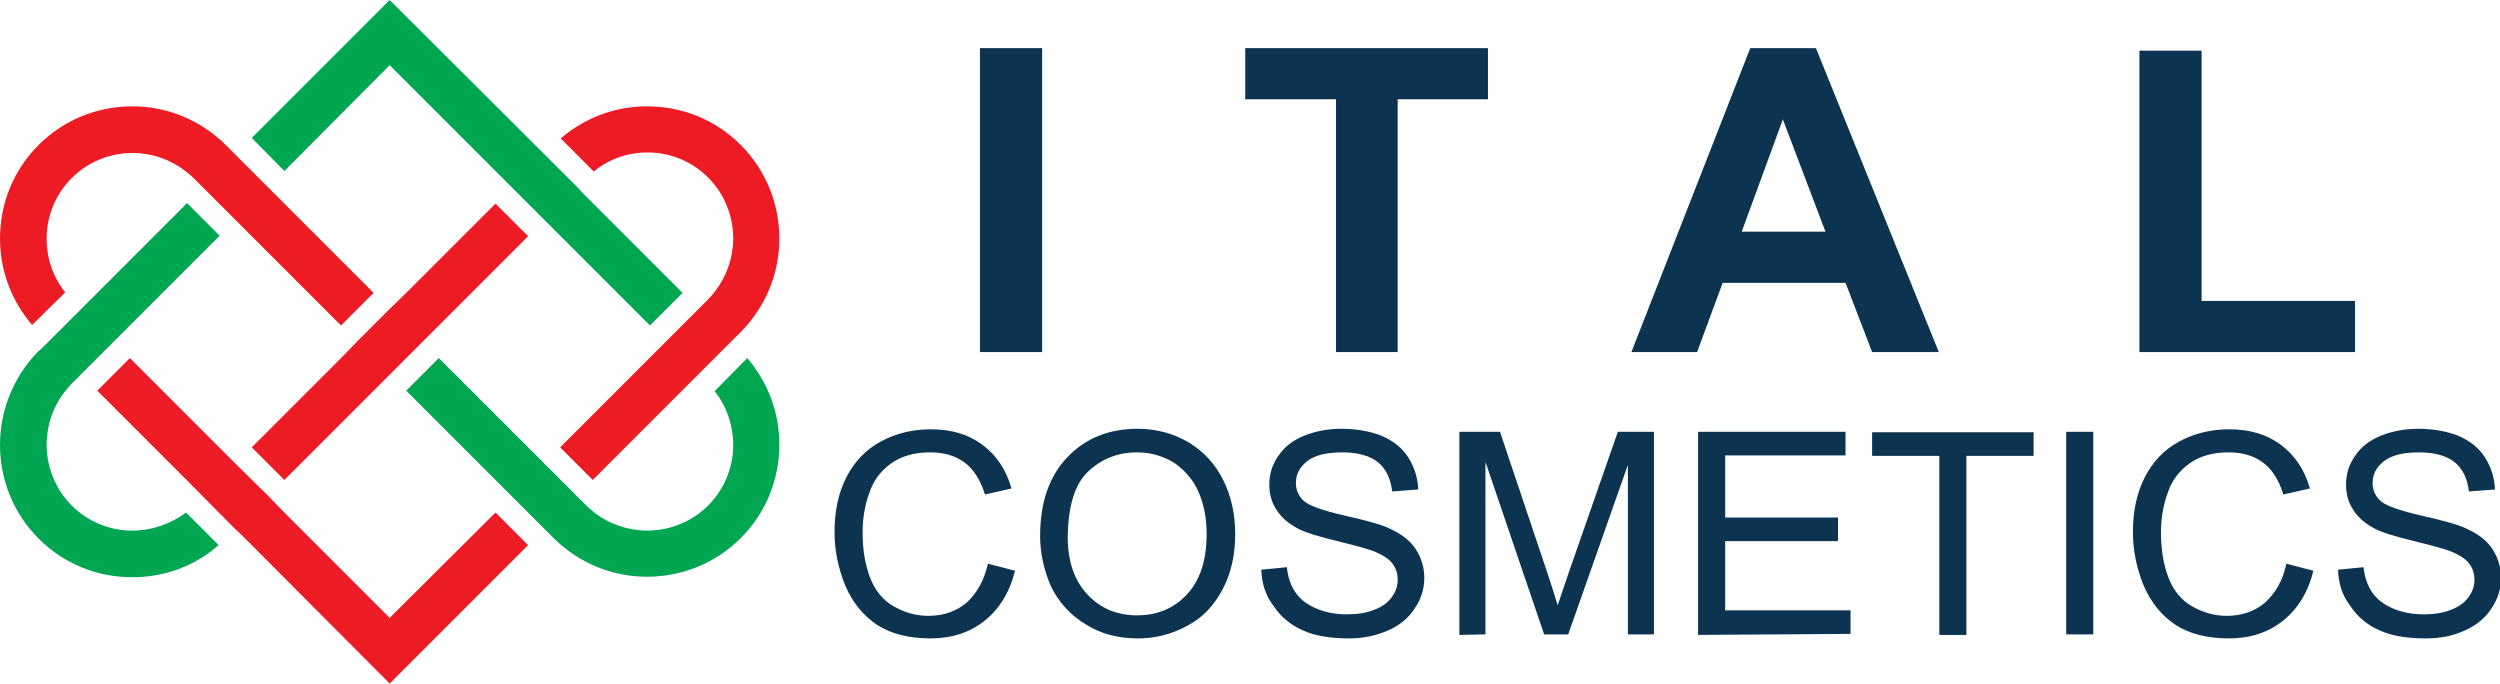
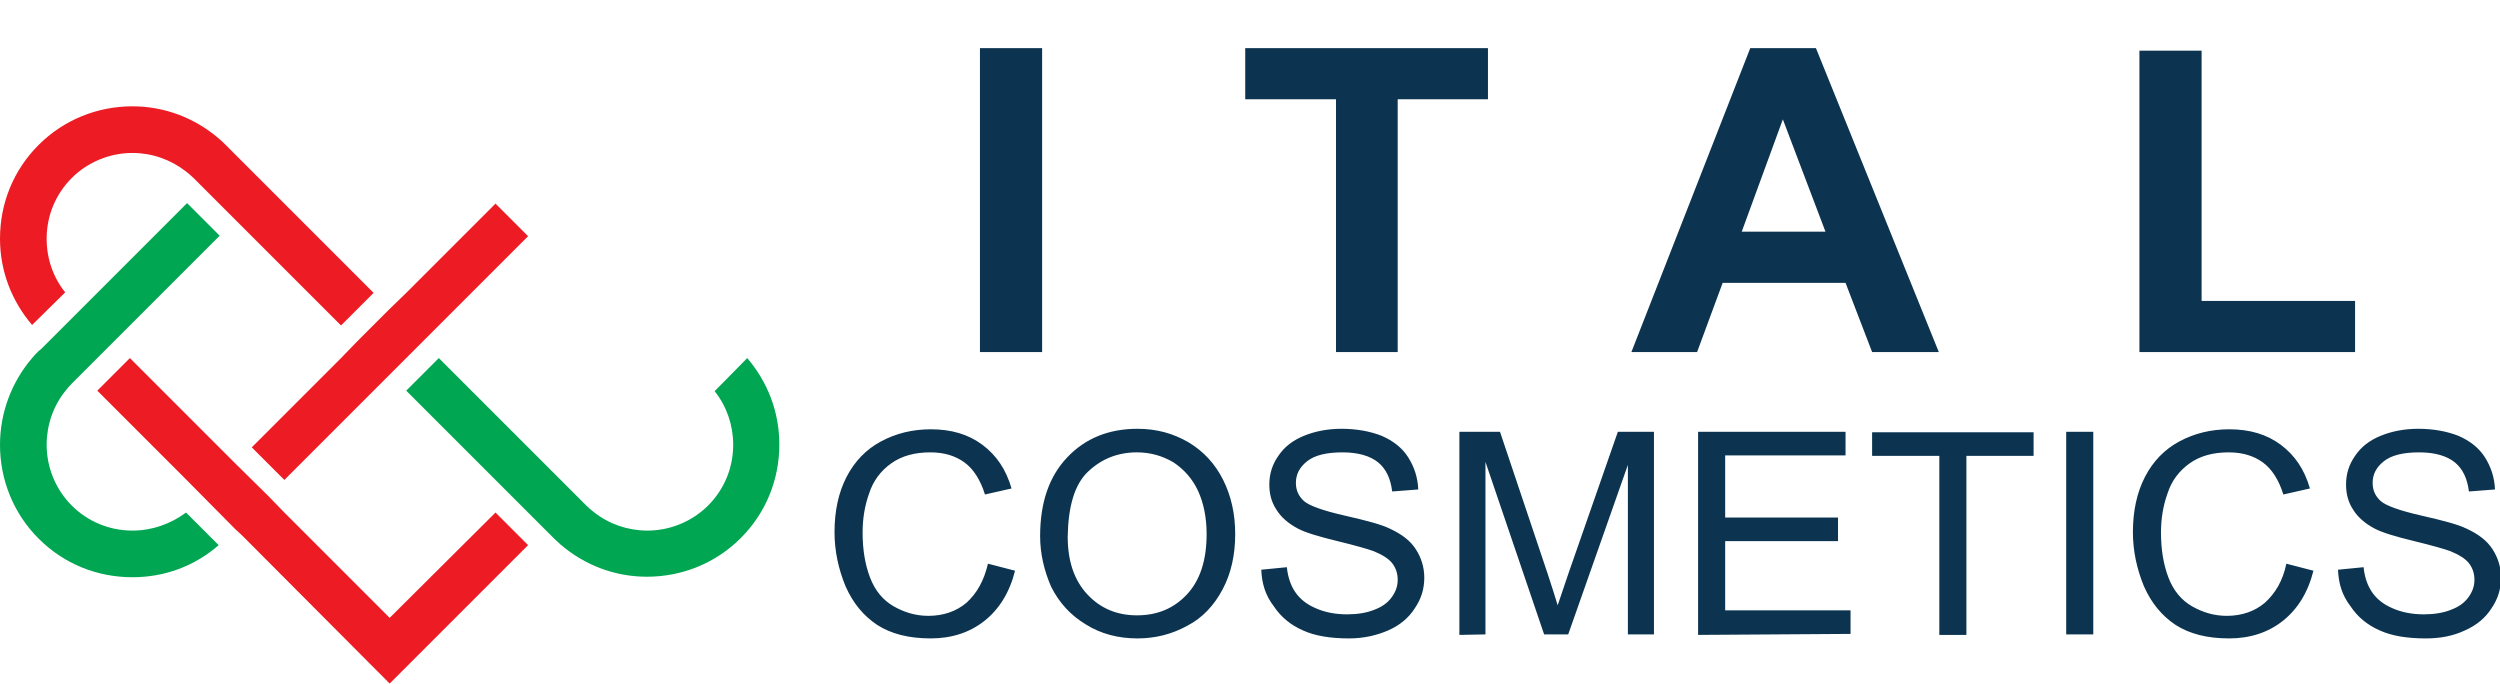
<svg xmlns="http://www.w3.org/2000/svg" version="1.1" id="Layer_1" x="0px" y="0px" viewBox="0 0 498.5 136.3" style="enable-background:new 0 0 498.5 136.3;" xml:space="preserve">
  <style type="text/css">
	.st0{fill:#ED1C24;}
	.st1{fill:#00A651;}
	.st2{fill:#0C3450;}
</style>
  <g>
    <g>
      <polygon class="st0" points="98.8,40.6 105.3,47.1 87.5,64.9 85.5,66.9 84.3,68.1 77.7,74.7 76.5,75.9 74.5,77.9 56.7,95.7     50.2,89.2 68,71.4 71.2,68.1 77.7,61.6 81,58.4   " />
      <path class="st0" d="M13,58.3c-2.4-3-3.7-6.7-3.7-10.7c0-4.6,1.8-8.9,5-12.1c3.2-3.2,7.6-5,12.1-5c3.9,0,7.6,1.3,10.7,3.7    c0.5,0.4,1,0.8,1.5,1.3l0.6,0.6l7.8,7.8l1.3,1.3l2,2L68,64.9l6.5-6.5L56.7,40.6l-3.3-3.3l-6.5-6.5l-1.9-1.9    c-0.5-0.5-0.9-0.9-1.4-1.3c-4.8-4.1-10.8-6.4-17.2-6.4c-7,0-13.7,2.7-18.7,7.7c-5,5-7.7,11.6-7.7,18.7C0,54,2.3,60,6.4,64.8    L13,58.3z" />
      <path class="st1" d="M26.4,105.8c-4.6,0-8.9-1.8-12.1-5c-3.2-3.2-5-7.6-5-12.1c0-3.9,1.3-7.7,3.7-10.7c0.4-0.5,0.8-1,1.3-1.5    l1.9-1.9v0l6.5-6.5l3.3-3.3l17.8-17.8l-6.5-6.5L19.4,58.4l-3.3,3.3l-6.5,6.5l-1.3,1.3v0L7.7,70c-0.5,0.5-0.9,0.9-1.3,1.4    C2.3,76.2,0,82.3,0,88.7c0,7,2.7,13.7,7.7,18.7c5,5,11.6,7.7,18.7,7.7c6.4,0,12.4-2.2,17.2-6.4l-6.5-6.5    C34,104.5,30.3,105.8,26.4,105.8z" />
      <polygon class="st0" points="77.7,123.2 56.7,102.2 53.5,98.9 46.9,92.4 43.7,89.2 25.9,71.4 19.4,77.9 37.2,95.7 46.9,105.5     48.2,106.7 50.2,108.7 77.7,136.3 105.3,108.7 98.8,102.2   " />
-       <polygon class="st1" points="77.7,13 98.8,34.1 102,37.3 108.5,43.8 111.8,47.1 129.6,64.9 136.1,58.4 118.3,40.6 116.3,38.6     115.1,37.3 77.7,0 50.2,27.5 56.7,34.1   " />
-       <path class="st0" d="M129.1,30.4c4.6,0,8.9,1.8,12.1,5c3.2,3.2,5,7.6,5,12.1c0,3.9-1.3,7.6-3.7,10.7c-0.4,0.5-0.8,1-1.3,1.5    l-8.4,8.4l-3.3,3.3l-17.8,17.8l6.5,6.5l17.8-17.8l2-2l1.3-1.3l6.5-6.5l0,0h0l1.3-1.3l0.6-0.6c0.5-0.5,0.9-1,1.3-1.4    c4.1-4.8,6.4-10.8,6.4-17.2c0-7-2.7-13.7-7.7-18.7c-5-5-11.6-7.7-18.7-7.7c-6.4,0-12.4,2.3-17.2,6.4l6.6,6.6    C121.4,31.7,125.2,30.4,129.1,30.4z" />
      <path class="st1" d="M142.5,78c2.4,3,3.7,6.8,3.7,10.7c0,4.6-1.8,8.9-5,12.1c-3.2,3.2-7.6,5-12.1,5c-3.9,0-7.7-1.3-10.7-3.7    c-0.5-0.4-1-0.8-1.5-1.3l-0.6-0.6l-1.3-1.3l-9.8-9.8L87.5,71.4L81,77.9l29.4,29.4c0.5,0.5,1,0.9,1.4,1.3    c4.8,4.1,10.8,6.4,17.2,6.4c7,0,13.7-2.7,18.7-7.7c5-5,7.7-11.6,7.7-18.7c0-6.4-2.3-12.4-6.4-17.2L142.5,78z" />
    </g>
    <g>
      <path class="st2" d="M195.4,70.2V9.6h12.4v60.6H195.4z M266.4,70.2V19.8h-18.1V9.6h48.4v10.2h-18v50.4H266.4z M386.6,70.2h-13.3    L368,56.4h-24.5l-5.1,13.8h-13.1L349,9.6h13.1L386.6,70.2L386.6,70.2z M364,46.2l-8.5-22.4l-8.2,22.4H364z M426.6,70.2V10.1H439    V60h30.6v10.2C469.6,70.2,426.6,70.2,426.6,70.2z" />
      <path class="st2" d="M197,112.4l5.4,1.4c-1.1,4.4-3.2,7.7-6.1,10c-2.9,2.3-6.5,3.5-10.7,3.5c-4.4,0-7.9-0.9-10.7-2.7    c-2.7-1.8-4.8-4.3-6.3-7.7c-1.4-3.4-2.2-7-2.2-10.8c0-4.2,0.8-7.9,2.4-11c1.6-3.1,3.9-5.5,6.9-7.1c3-1.6,6.3-2.4,9.9-2.4    c4.1,0,7.5,1,10.3,3.1c2.8,2.1,4.7,4.9,5.8,8.7l-5.3,1.2c-0.9-2.9-2.3-5.1-4.1-6.4c-1.8-1.3-4-2-6.8-2c-3.1,0-5.7,0.7-7.8,2.2    c-2.1,1.5-3.6,3.5-4.4,6c-0.9,2.5-1.3,5.1-1.3,7.8c0,3.4,0.5,6.4,1.5,9c1,2.6,2.6,4.5,4.7,5.7s4.4,1.9,6.9,1.9    c3,0,5.6-0.9,7.6-2.6C194.8,118.3,196.2,115.8,197,112.4L197,112.4z M207.4,106.9c0-6.7,1.8-11.9,5.4-15.7c3.6-3.8,8.3-5.7,14-5.7    c3.8,0,7.1,0.9,10.2,2.7c3,1.8,5.3,4.3,6.9,7.5c1.6,3.2,2.4,6.8,2.4,10.8c0,4.1-0.8,7.8-2.5,11c-1.7,3.2-4,5.7-7.1,7.3    c-3.1,1.7-6.4,2.5-9.9,2.5c-3.8,0-7.3-0.9-10.3-2.8c-3-1.8-5.3-4.3-6.9-7.5C208.2,113.8,207.4,110.4,207.4,106.9L207.4,106.9z     M212.9,107c0,4.9,1.3,8.7,3.9,11.5c2.6,2.8,5.9,4.2,9.9,4.2c4.1,0,7.4-1.4,10-4.2c2.6-2.8,3.9-6.8,3.9-12c0-3.3-0.6-6.2-1.7-8.6    c-1.1-2.4-2.8-4.3-4.9-5.7c-2.2-1.3-4.6-2-7.3-2c-3.8,0-7.1,1.3-9.8,3.9C214.3,96.6,213,100.9,212.9,107L212.9,107z M251.5,113.6    l5.1-0.5c0.2,2,0.8,3.7,1.7,5c0.9,1.3,2.2,2.4,4.1,3.2c1.8,0.8,3.9,1.2,6.2,1.2c2.1,0,3.9-0.3,5.4-0.9c1.6-0.6,2.7-1.4,3.5-2.5    c0.8-1.1,1.2-2.2,1.2-3.5c0-1.3-0.4-2.4-1.1-3.3c-0.7-0.9-2-1.7-3.7-2.4c-1.1-0.4-3.5-1.1-7.2-2c-3.7-0.9-6.4-1.7-7.9-2.5    c-1.9-1-3.4-2.3-4.3-3.8c-1-1.5-1.4-3.2-1.4-5c0-2.1,0.6-4,1.8-5.7c1.2-1.8,2.9-3.1,5.1-4c2.2-0.9,4.7-1.4,7.5-1.4    c3,0,5.7,0.5,8,1.4c2.3,1,4.1,2.4,5.3,4.3c1.2,1.9,1.9,4,2,6.4l-5.2,0.4c-0.3-2.5-1.2-4.5-2.8-5.8c-1.6-1.3-4-2-7.1-2    c-3.3,0-5.6,0.6-7.1,1.8c-1.5,1.2-2.2,2.6-2.2,4.3c0,1.4,0.5,2.6,1.6,3.6c1,0.9,3.7,1.9,8.1,2.9c4.4,1,7.4,1.8,9,2.6    c2.4,1.1,4.1,2.4,5.2,4.1c1.1,1.7,1.7,3.6,1.7,5.7c0,2.2-0.6,4.2-1.9,6.1c-1.2,1.9-3,3.4-5.3,4.4s-4.9,1.6-7.8,1.6    c-3.7,0-6.8-0.5-9.2-1.6c-2.5-1.1-4.4-2.7-5.8-4.8C252.3,118.7,251.6,116.3,251.5,113.6L251.5,113.6z M291,126.6V86.1h8.1    l9.6,28.6c0.9,2.7,1.5,4.7,1.9,6c0.5-1.5,1.2-3.6,2.2-6.5l9.8-28.1h7.2v40.4h-5.2V92.7l-11.9,33.8h-4.8l-11.7-34.4v34.4L291,126.6    L291,126.6z M338.6,126.6V86.1H368v4.7h-24v12.4h22.5v4.7H344v13.8h25v4.7L338.6,126.6L338.6,126.6z M386.7,126.6V90.9h-13.4v-4.7    h32.2v4.7h-13.4v35.7H386.7L386.7,126.6z M412,126.6V86.1h5.4v40.4H412z M455.9,112.4l5.4,1.4c-1.1,4.4-3.2,7.7-6.1,10    c-2.9,2.3-6.5,3.5-10.7,3.5c-4.4,0-7.9-0.9-10.7-2.7c-2.7-1.8-4.8-4.3-6.3-7.7c-1.4-3.4-2.2-7-2.2-10.8c0-4.2,0.8-7.9,2.4-11    c1.6-3.1,3.9-5.5,6.9-7.1c3-1.6,6.3-2.4,9.9-2.4c4.1,0,7.5,1,10.3,3.1c2.8,2.1,4.7,4.9,5.8,8.7l-5.3,1.2c-0.9-2.9-2.3-5.1-4.1-6.4    c-1.8-1.3-4-2-6.8-2c-3.1,0-5.7,0.7-7.8,2.2c-2.1,1.5-3.6,3.5-4.4,6c-0.9,2.5-1.3,5.1-1.3,7.8c0,3.4,0.5,6.4,1.5,9    c1,2.6,2.6,4.5,4.7,5.7s4.4,1.9,6.9,1.9c3,0,5.6-0.9,7.6-2.6C453.7,118.3,455.2,115.8,455.9,112.4L455.9,112.4z M466.2,113.6    l5.1-0.5c0.2,2,0.8,3.7,1.7,5c0.9,1.3,2.2,2.4,4.1,3.2c1.8,0.8,3.9,1.2,6.2,1.2c2.1,0,3.9-0.3,5.4-0.9c1.6-0.6,2.7-1.4,3.5-2.5    c0.8-1.1,1.2-2.2,1.2-3.5c0-1.3-0.4-2.4-1.1-3.3c-0.7-0.9-2-1.7-3.7-2.4c-1.1-0.4-3.5-1.1-7.2-2c-3.7-0.9-6.4-1.7-7.9-2.5    c-1.9-1-3.4-2.3-4.3-3.8c-1-1.5-1.4-3.2-1.4-5c0-2.1,0.6-4,1.8-5.7c1.2-1.8,2.9-3.1,5.1-4c2.2-0.9,4.7-1.4,7.5-1.4    c3,0,5.7,0.5,8,1.4c2.3,1,4.1,2.4,5.3,4.3c1.2,1.9,1.9,4,2,6.4l-5.2,0.4c-0.3-2.5-1.2-4.5-2.8-5.8c-1.6-1.3-4-2-7.1-2    c-3.3,0-5.6,0.6-7.1,1.8c-1.5,1.2-2.2,2.6-2.2,4.3c0,1.4,0.5,2.6,1.6,3.6c1,0.9,3.7,1.9,8.1,2.9c4.4,1,7.4,1.8,9,2.6    c2.4,1.1,4.1,2.4,5.2,4.1c1.1,1.7,1.7,3.6,1.7,5.7c0,2.2-0.6,4.2-1.9,6.1c-1.2,1.9-3,3.4-5.3,4.4c-2.3,1.1-4.9,1.6-7.8,1.6    c-3.7,0-6.8-0.5-9.2-1.6c-2.5-1.1-4.4-2.7-5.8-4.8C467,118.7,466.3,116.3,466.2,113.6L466.2,113.6z" />
    </g>
  </g>
</svg>